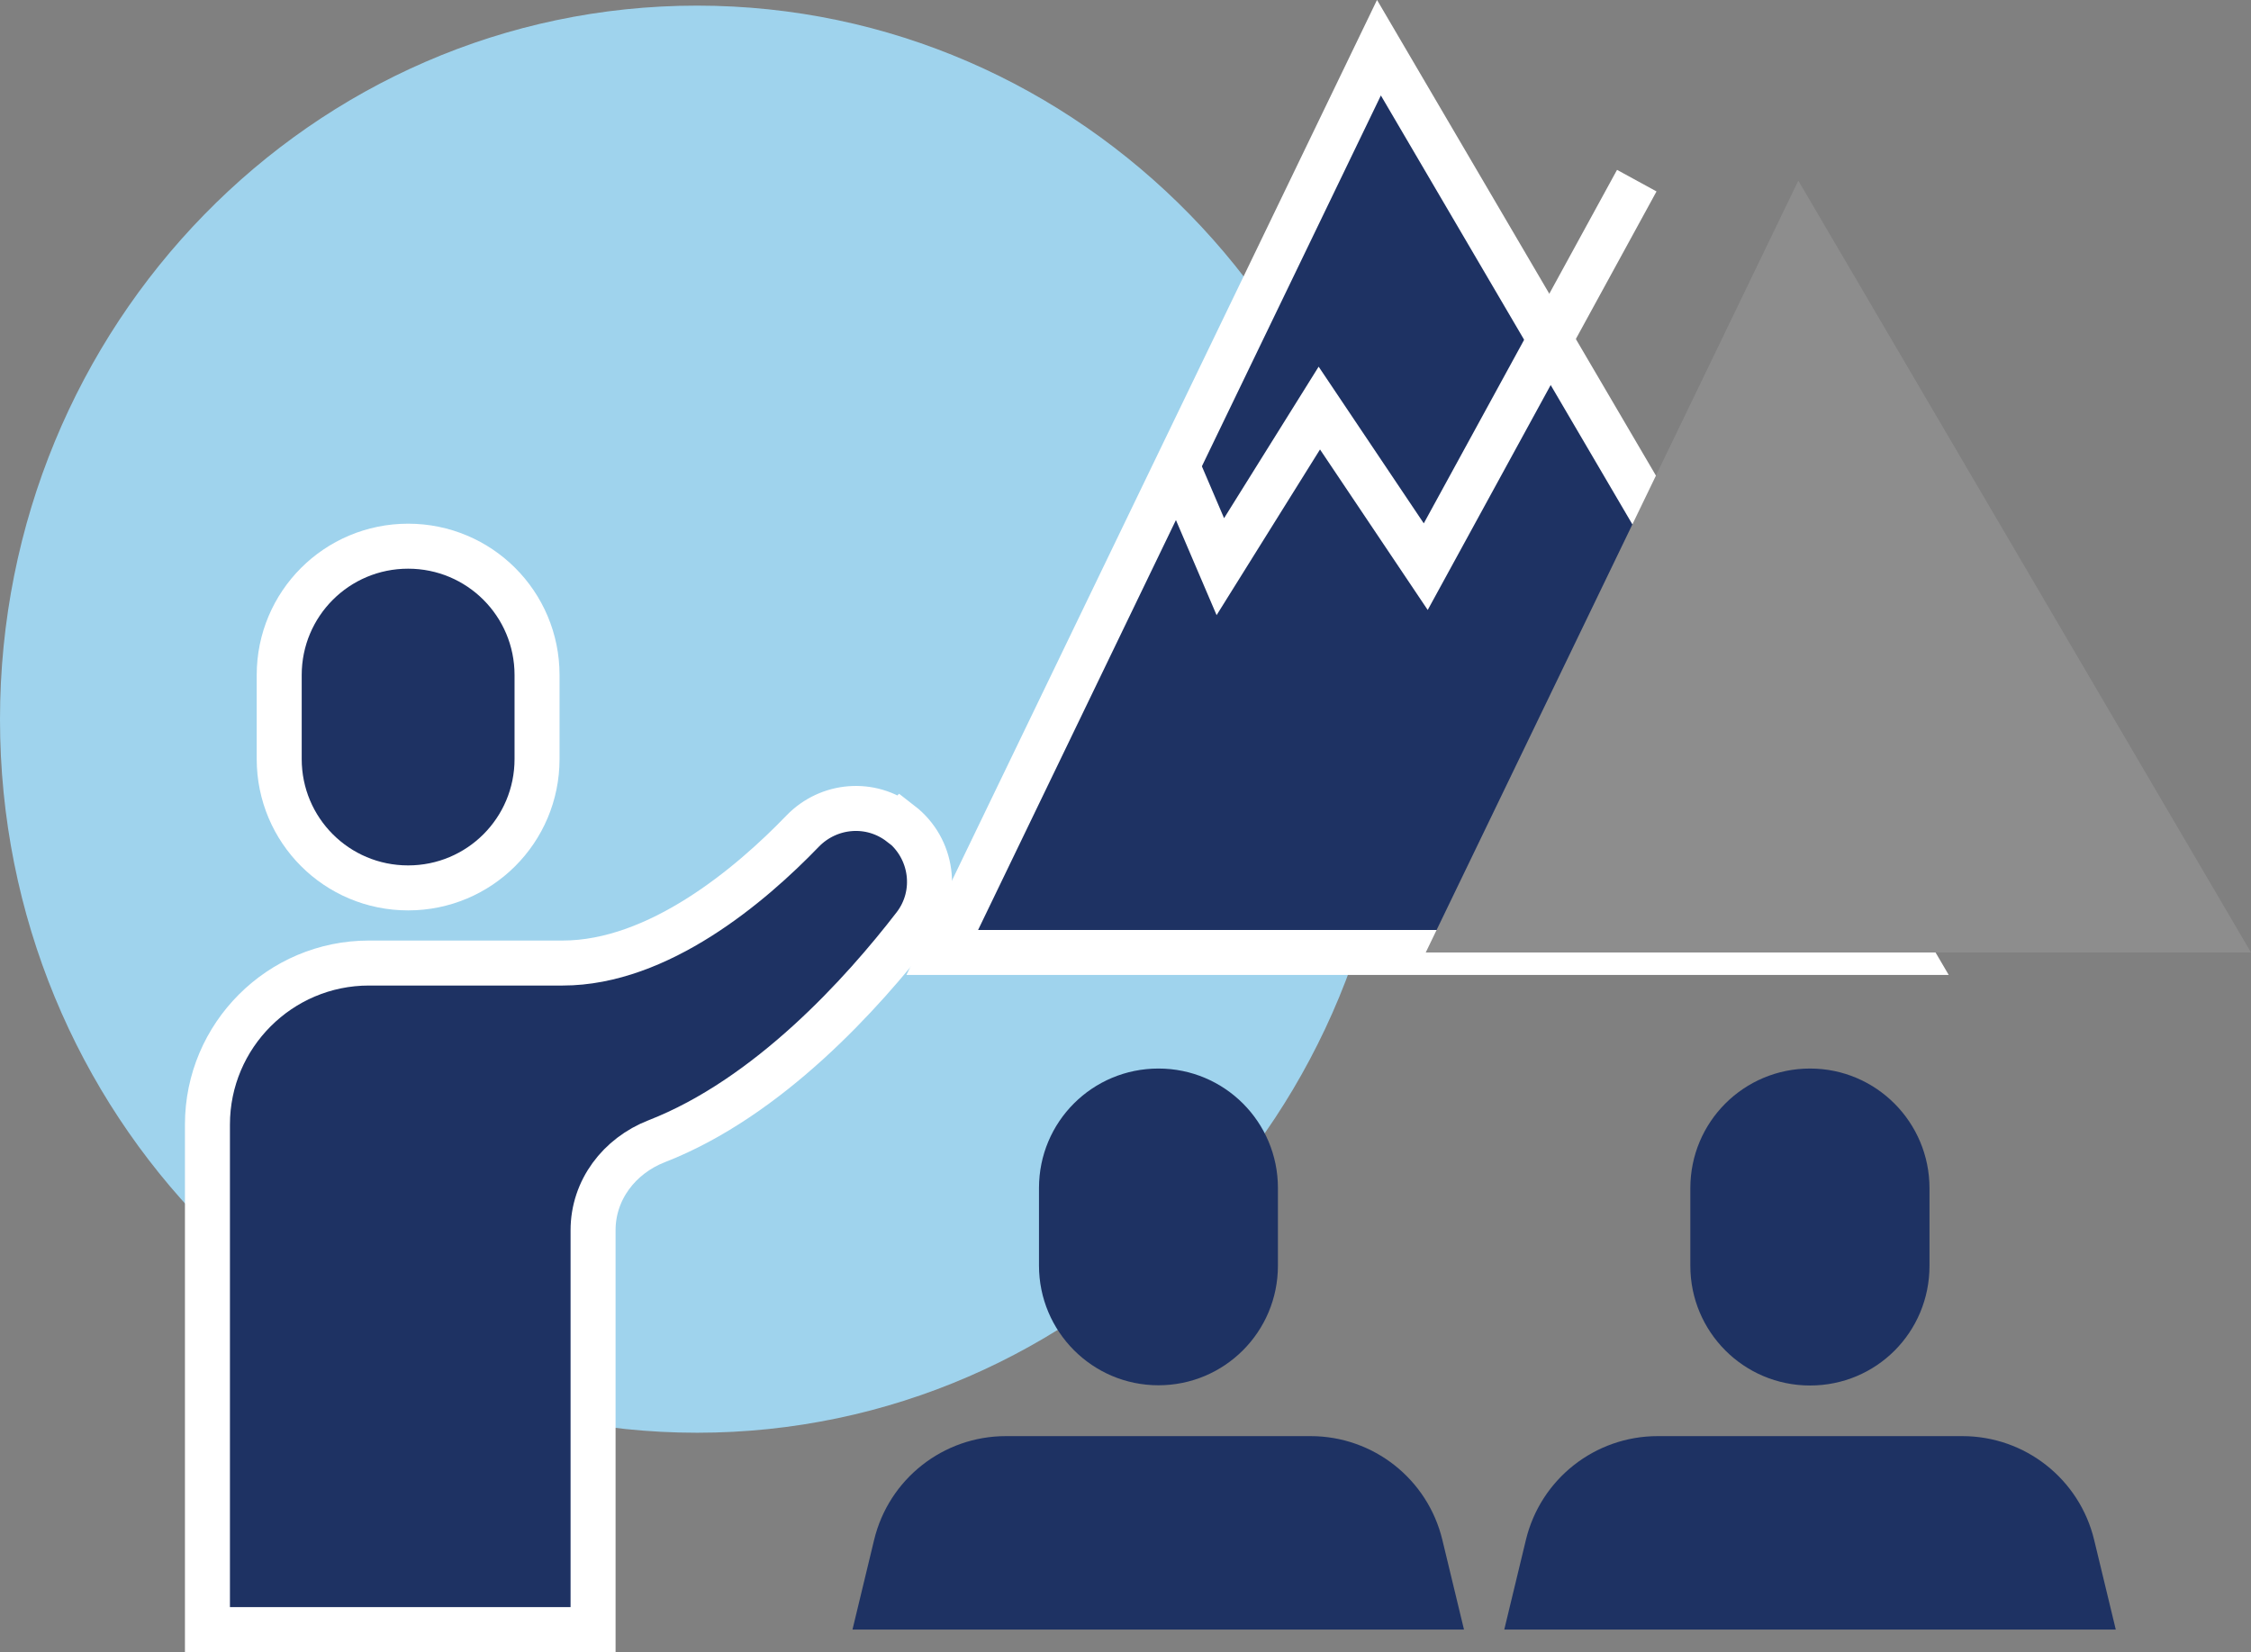
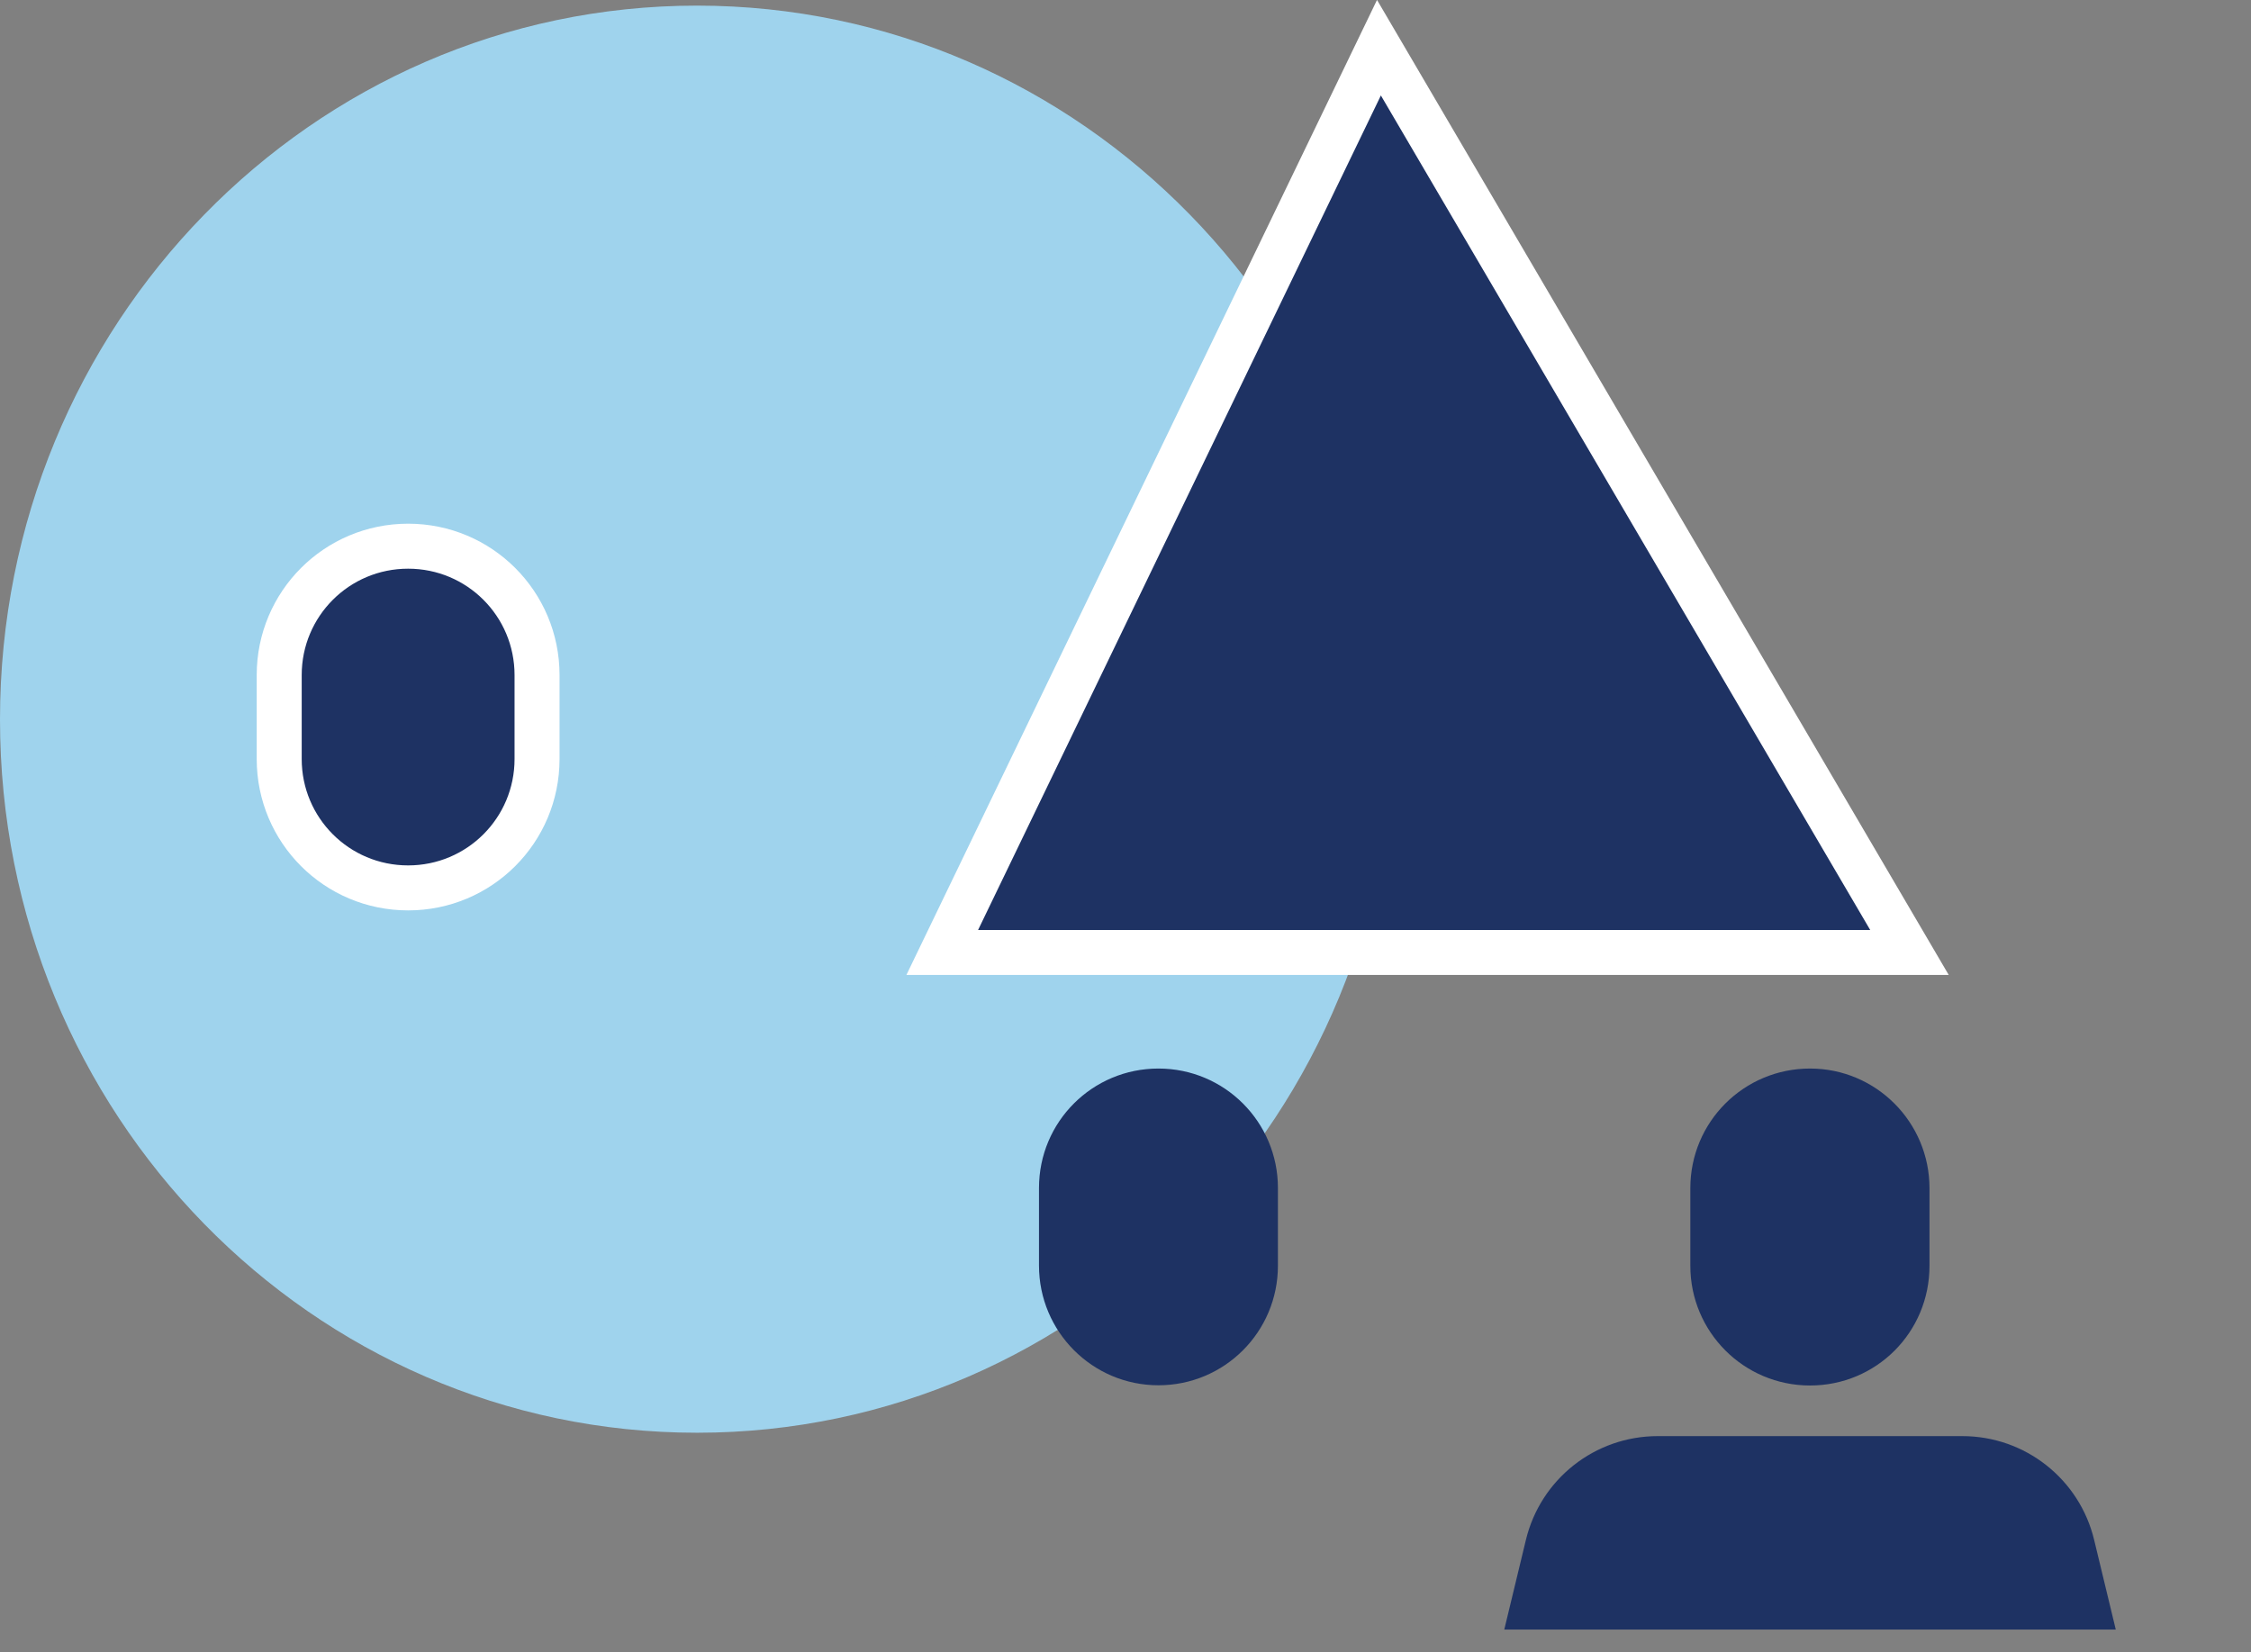
<svg xmlns="http://www.w3.org/2000/svg" id="Layer_2" data-name="Layer 2" viewBox="0 0 100.05 73.45">
  <rect x="0" y="0" width="100.05" height="73.45" fill="#808080" stroke="none" />
  <defs>
    <style> .cls-1, .cls-2 { fill: #9fd3ed; } .cls-1, .cls-3, .cls-4, .cls-5 { fill-rule: evenodd; } .cls-3 { fill: #8d8d8d; } .cls-4 { fill: none; } .cls-4, .cls-5, .cls-6 { stroke: #fff; stroke-miterlimit: 10; stroke-width: 2px; } .cls-5, .cls-7, .cls-6 { fill: #1e3263; } </style>
  </defs>
  <g id="_Слой_1" data-name="Слой 1">
    <g>
      <path class="cls-1" d="m0,31.98C0,14.46,13.87.25,30.98.25s30.98,14.2,30.98,31.72-13.87,31.72-30.98,31.72S0,49.5,0,31.98h0Z" />
      <path class="cls-7" d="m51.49,61.58c2.93,0,5.31-2.37,5.31-5.32v-3.45c0-2.93-2.37-5.31-5.31-5.31s-5.31,2.37-5.31,5.31v3.45c0,2.93,2.37,5.32,5.31,5.32Z" />
-       <path class="cls-7" d="m58.26,63.84h-13.55c-2.79,0-5.21,1.91-5.86,4.62l-.96,3.98h27.18l-.96-3.98c-.65-2.71-3.07-4.62-5.86-4.62h.01Z" />
      <path class="cls-7" d="m85.76,56.27v-3.45c0-2.93-2.37-5.32-5.31-5.32s-5.32,2.37-5.32,5.32v3.45c0,2.93,2.37,5.32,5.32,5.32s5.31-2.37,5.31-5.32Z" />
      <path class="cls-7" d="m87.23,63.84h-13.55c-2.79,0-5.21,1.91-5.86,4.62l-.96,3.98h27.18l-.96-3.98c-.65-2.71-3.07-4.62-5.86-4.62h.01Z" />
      <path class="cls-6" d="m18.14,39.47c3.17,0,5.73-2.56,5.73-5.73v-3.73c0-3.17-2.56-5.73-5.73-5.73s-5.73,2.56-5.73,5.73v3.73c0,3.17,2.56,5.73,5.73,5.73Z" />
-       <path class="cls-6" d="m40.03,36.62c-1.33-1.03-3.19-.87-4.35.32-2.31,2.4-6.41,5.87-10.67,5.87h-8.61c-3.96,0-7.18,3.22-7.18,7.18v22.45h17.14v-17.75c0-1.79,1.16-3.31,2.83-3.96,4.98-1.94,9.16-6.59,11.45-9.56,1.1-1.42.82-3.46-.6-4.56h0Z" />
      <polygon class="cls-5" points="41.88 42.34 61.29 2.12 84.87 42.34 41.88 42.34" />
-       <polygon class="cls-3" points="63.37 42.34 79.93 8.03 100.05 42.34 63.37 42.34" />
-       <polyline class="cls-4" points="52.32 20.7 54.24 25.19 58.64 18.14 63.37 25.19 72.75 8.03" />
      <path class="cls-2" d="m35.43,35.58c.5-1,1.72-1.57,2.81-1.33,1.11.25,2.05,1.24,3.19,1.14.69-.86.22-2.25-.71-2.85-.92-.61-2.11-.62-3.21-.53-1.1.1-2.22.28-3.3.02" />
    </g>
  </g>
</svg>